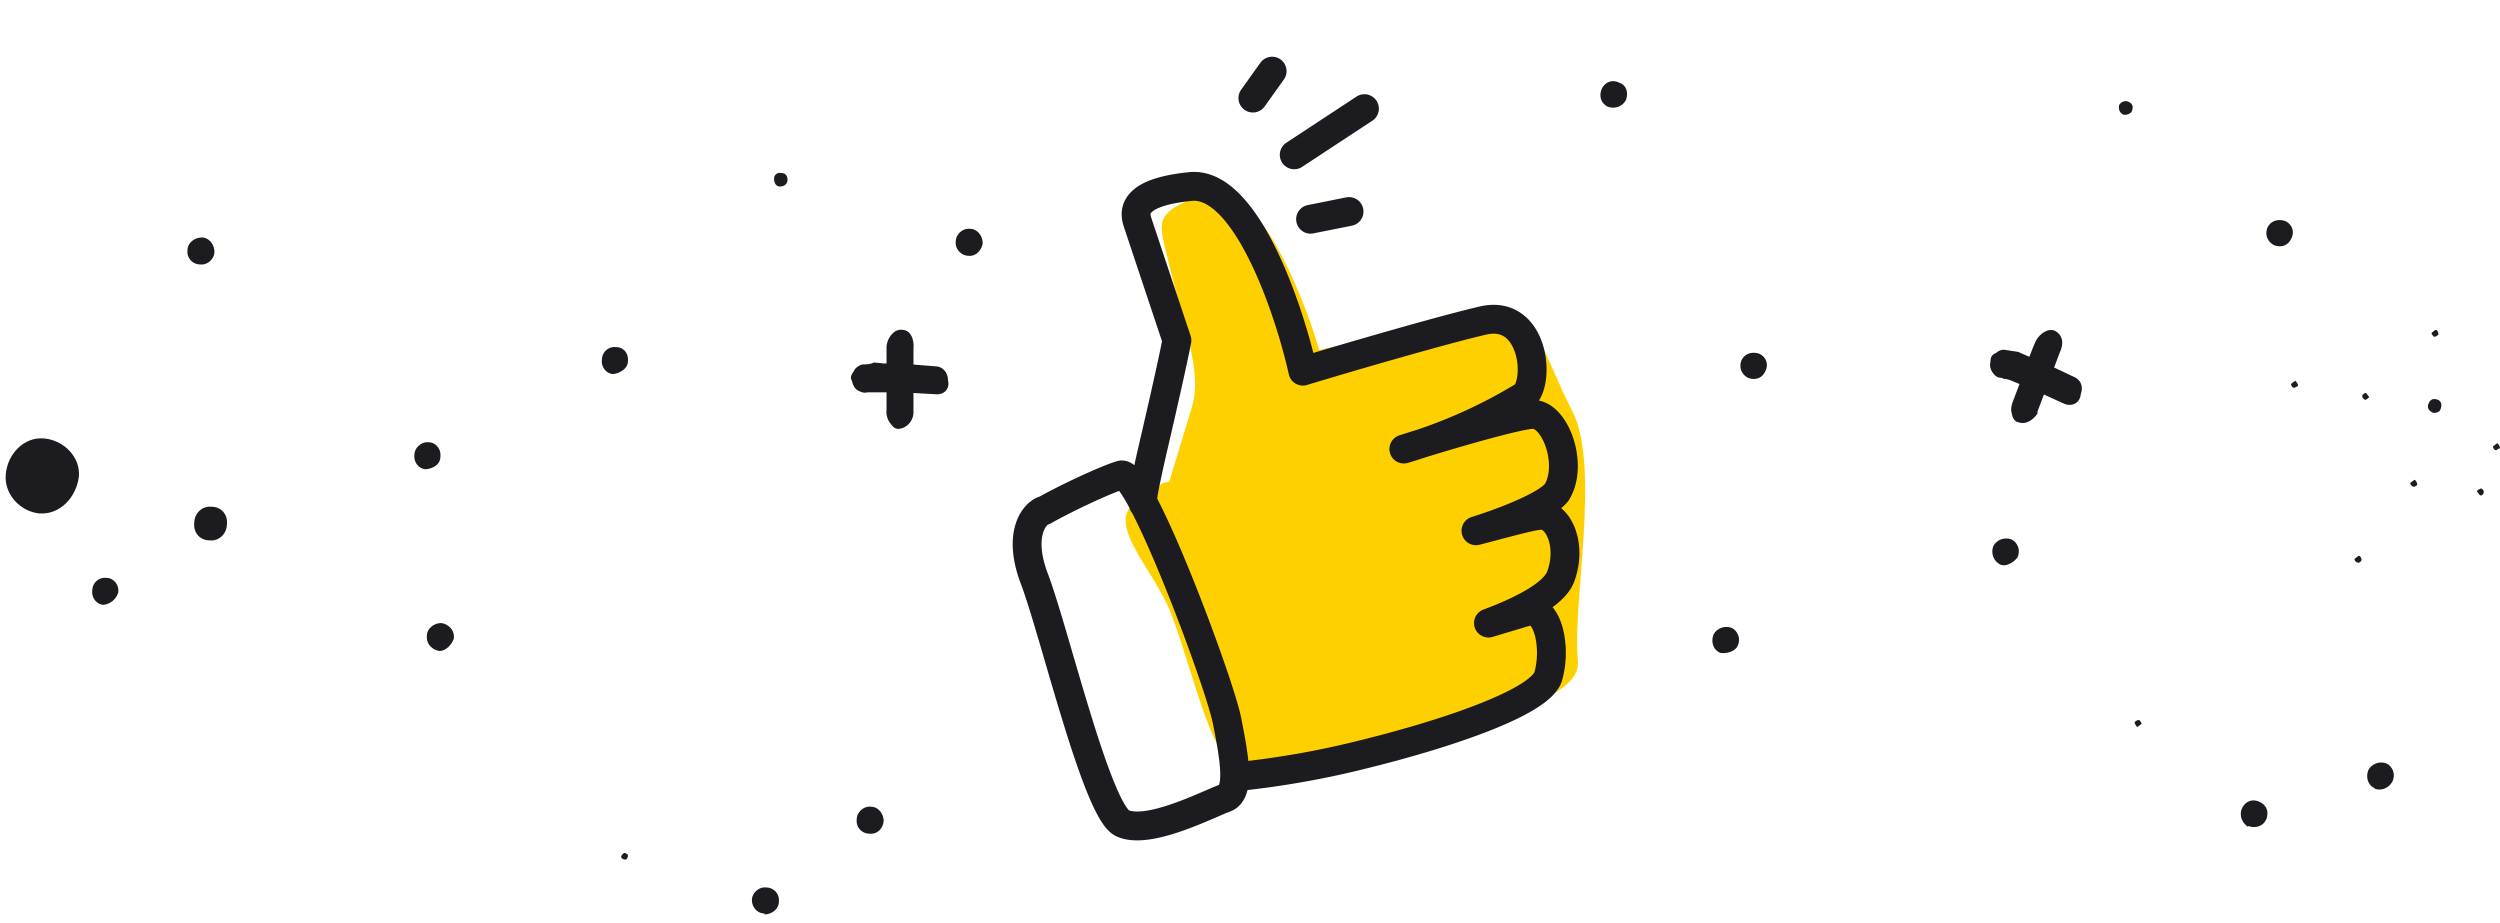
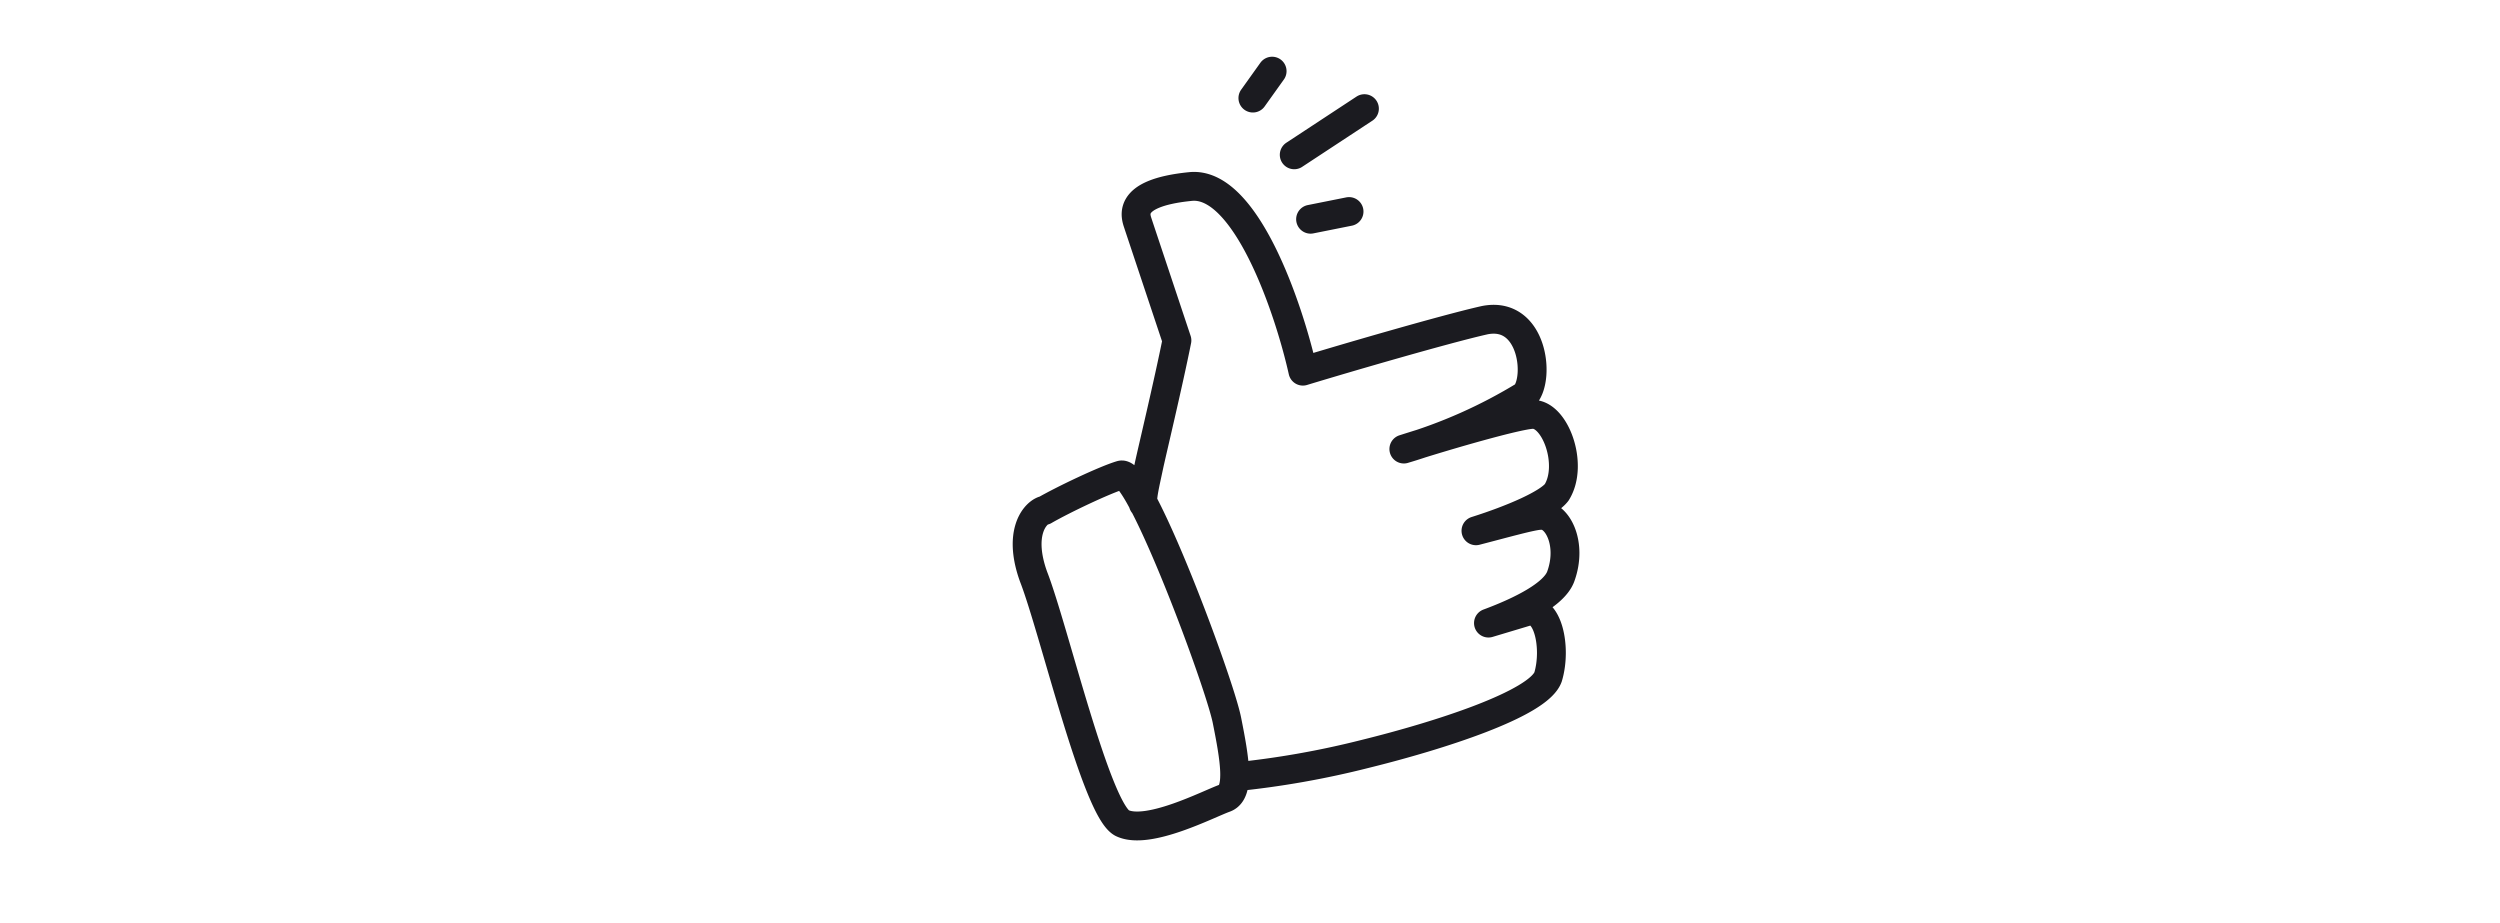
<svg xmlns="http://www.w3.org/2000/svg" fill="none" viewBox="0 0 260 96">
  <g fill="#1b1b20">
-     <path d="m10.8 62.9c-.7 0-1.3-.7-1.2-1.5 0-.7.6-1.4 1.5-1.3.6 0 1.3.6 1.2 1.5-.2.7-.8 1.2-1.5 1.3zm68.7 32.1c-.7 0-1.3-.6-1.3-1.4 0-.7.7-1.4 1.5-1.3.7 0 1.4.6 1.3 1.5 0 .7-.7 1.3-1.5 1.3zm-58.7-67.5c-.7 0-1.4-.6-1.3-1.5 0-.7.7-1.3 1.5-1.3.7 0 1.3.7 1.3 1.5 0 .7-.7 1.4-1.5 1.3zm23.5 21.3c-.6 0-1.3-.6-1.2-1.5 0-.7.7-1.4 1.5-1.3.7 0 1.3.7 1.2 1.5 0 .7-.6 1.2-1.5 1.3zm1.4 18.9c-.7-.1-1.4-.7-1.3-1.6 0-.7.7-1.3 1.5-1.3.7.1 1.4.7 1.3 1.6-.2.6-.8 1.3-1.5 1.3zm44.7 19c-.7 0-1.4-.6-1.3-1.5 0-.7.7-1.4 1.5-1.3.7 0 1.3.7 1.3 1.5-.1.9-.8 1.4-1.5 1.3zm-26.6-47.8c-.7 0-1.3-.7-1.2-1.5 0-.7.6-1.4 1.5-1.3.7 0 1.3.6 1.2 1.5 0 .7-.8 1.2-1.5 1.3zm36.9-12.3c-.7 0-1.4-.7-1.3-1.5 0-.7.7-1.4 1.5-1.3.7 0 1.3.7 1.3 1.5-.1.7-.7 1.4-1.5 1.3zm-7.3 18c-.4 0-.6-.3-.9-.7a2 2 0 0 1 -.3-1.3v-6.6c.1-.9.8-1.8 1.6-1.7.8 0 1.3.8 1.2 2v6.7c-.1 1-.9 1.6-1.6 1.6z" />
-     <path d="m97.3 41-3.6-.2h-3.4c-.5.1-.7 0-1.1-.2-.3-.2-.5-.5-.6-1-.2-.3-.1-.6.2-1 .1-.3.5-.6.9-.7.4 0 .8 0 1.2-.2l1 .1h1.7l3.7.3c.7 0 1.3.6 1.3 1.5.2.8-.4 1.5-1.3 1.4zm-32.3 48.4c-.1 0-.4-.1-.4-.3 0-.1.2-.4.4-.4 0 0 .4.2.3.3 0 .2-.1.4-.3.4zm-43.2-33.2c-1 0-1.7-.8-1.6-1.8 0-1 .8-1.8 1.8-1.7 1 0 1.7.8 1.6 1.8 0 1-.8 1.8-1.8 1.7zm59.3-36.8c-.4 0-.6-.4-.6-.8s.3-.7.8-.6c.4 0 .6.3.6.7s-.3.7-.8.7zm-77 34c-2-.2-3.7-2-3.5-4.1s1.9-3.9 4-3.7 3.8 2 3.6 4c-.3 2.2-2 3.9-4 3.8zm229.7 32.6c-.6-.4-1-1.2-.6-2 .3-.6 1-1 1.8-.6.7.3 1 1 .7 1.8-.3.7-1.1 1-1.9.7zm-66.6-74.9c-.6-.3-1-1-.6-1.9.3-.6 1-1 1.8-.6.7.2 1 1 .7 1.8-.3.6-1.1 1-1.9.7zm14.6 28.2c-.6-.3-1-1-.7-1.8.3-.7 1.1-1 1.9-.7.6.3 1 1 .6 1.8-.3.7-1 1-1.8.7zm26.2 19.4c-.6-.3-1-1.1-.7-1.9.3-.6 1.1-1 1.9-.7.6.3 1 1.1.6 1.9-.4.5-1.2 1-1.8.7zm39 23.3c-.7-.3-1-1.1-.7-1.9.3-.6 1.1-1 1.9-.7.6.3 1 1.1.6 1.9-.4.7-1.2 1-1.9.7zm-68.1-14.1c-.7-.3-1-1.1-.7-1.9.3-.6 1.1-1 1.9-.7.6.3 1 1.1.6 1.9-.3.6-1.2.8-1.8.7zm57.6-42.4c-.6-.3-1-1-.7-1.8.3-.7 1.1-1 1.9-.7.6.3 1 1 .6 1.8-.3.7-1 1-1.8.7zm-26.7 18.4c-.4-.2-.5-.5-.6-1-.1-.4 0-.8.2-1.3.8-2 1.4-4 2.3-6.1.4-.8 1.3-1.4 2-1.1.8.4 1 1.3.5 2.3l-2.3 6.1v.2c-.5.8-1.4 1.2-2 .9z" />
-     <path d="m214.7 42-3.3-1.5-1.7-.7c-.3-.1-.8-.4-1.3-.4l-.2-.1c-.5 0-.7-.2-1-.6-.2-.3-.3-.7-.2-1 0-.5.1-.8.6-1 .2-.2.6-.4 1-.3l1.3.2.9.4 1.5.6 3.4 1.6c.7.3 1 1 .7 1.8-.1 1-1 1.3-1.7 1zm38.4-7s-.3-.3-.2-.4l.4-.3c.2 0 .3.3.3.5 0 0-.3.3-.5.2zm-7.1 6.6c-.2-.1-.4-.3-.3-.5 0-.1.3-.3.4-.2l.3.4c-.1.1-.3.3-.5.3zm-23.7 34c-.1 0-.3-.3-.3-.5 0 0 .3-.3.5-.2 0 0 .3.3.2.4zm16.2-35.3c-.1 0-.3-.3-.2-.4l.4-.3c.1.1.3.3.3.5-.1.1-.4.3-.5.2zm19.4 11.2-.3-.4c0-.1.3-.3.5-.3 0 0 .3.3.2.4 0 .2-.2.4-.4.3zm1.6-4.7c-.1 0-.3-.3-.2-.4l.4-.3c.1 0 .3.3.3.5-.1 0-.4.3-.5.2zm-8.5 3.8c-.2 0-.4-.3-.3-.4l.4-.3c.1 0 .3.3.3.5 0 0-.2.3-.5.2zm-5.8 7.9c-.2 0-.4-.3-.3-.4l.4-.3c.2 0 .3.3.3.4 0 .2-.3.4-.4.3zm7.8-15.6c-.5-.2-.6-.6-.4-1s.5-.5 1-.3c.3.2.4.5.2 1-.1.3-.6.4-.9.3zm-32.2-31c-.4-.2-.5-.6-.4-1 .2-.3.6-.5 1-.3s.5.5.3 1c-.2.3-.6.4-1 .3z" />
-   </g>
-   <path d="m135.1 79.7c-6 2.2-2.1 1-4.9 1.4-2.7.5-.8-1-2.5-2.2-2-1.5-4-10.1-5.8-14.8-1.7-4.8-7.3-9.8-3.6-12 3-1.8 2-1.8 3.3-2l2.4-7.9c1-3.4-.8-8.2-2.2-13.8-1.3-5.7-2.3-6 3.8-8.4 4.8-1.8 9.8 10.2 11.6 16.4 5.5-1.2 16.9-3.9 19.3-4.2 3-.3 4 4.7 7 10.5s0 20 .6 26c.7 5.9-21.6 8.2-29 11z" fill="#ffd000" />
+     </g>
  <path d="m128.4 80.8a93 93 0 0 0 13.6-2.4c7.7-1.9 18-5.2 19-8 .9-3 0-7.4-2.2-6.8l-4 1.2m0 0a403 403 0 0 0 0 0zm0 0c3.5-1.3 6.8-3 7.5-4.8 1.3-3.5-.4-6.6-2.1-6.4-.8 0-3.6.8-6.7 1.6m0 0a484.7 484.7 0 0 0 0 0zm0 0c3.8-1.2 7.5-2.8 8.4-4 1.8-2.9-.2-8.3-2.6-8.1-1.6.1-8.3 2-13.3 3.6m0 0a447.5 447.5 0 0 0 0 0zm0 0a52.5 52.5 0 0 0 12.6-5.6c1.6-1.8.8-8.8-4.2-7.8-4 .9-14.3 3.9-18.9 5.3-1.5-6.7-6-19.8-11.7-19.2-7 .7-5.6 3.3-5.4 4l4 12c-.9 4.5-2.6 11.6-2.9 13-.4 1.9-.8 3.5-.6 4m-10.4.7c-1 .4-2.6 2.5-1 6.9 2.1 5.4 6.5 24.2 9.2 25.6 2.7 1.3 9-2 10.7-2.6 1.6-.6 1-4.1.2-8.1s-9-26-11-25.5c-1.7.5-6.1 2.6-8 3.7zm26.1-37 7.3-4.8m-5.6 11.5 4-.8m-10-11.8 2-2.8" stroke="#1b1b20" stroke-linecap="round" stroke-linejoin="round" stroke-width="3" />
</svg>